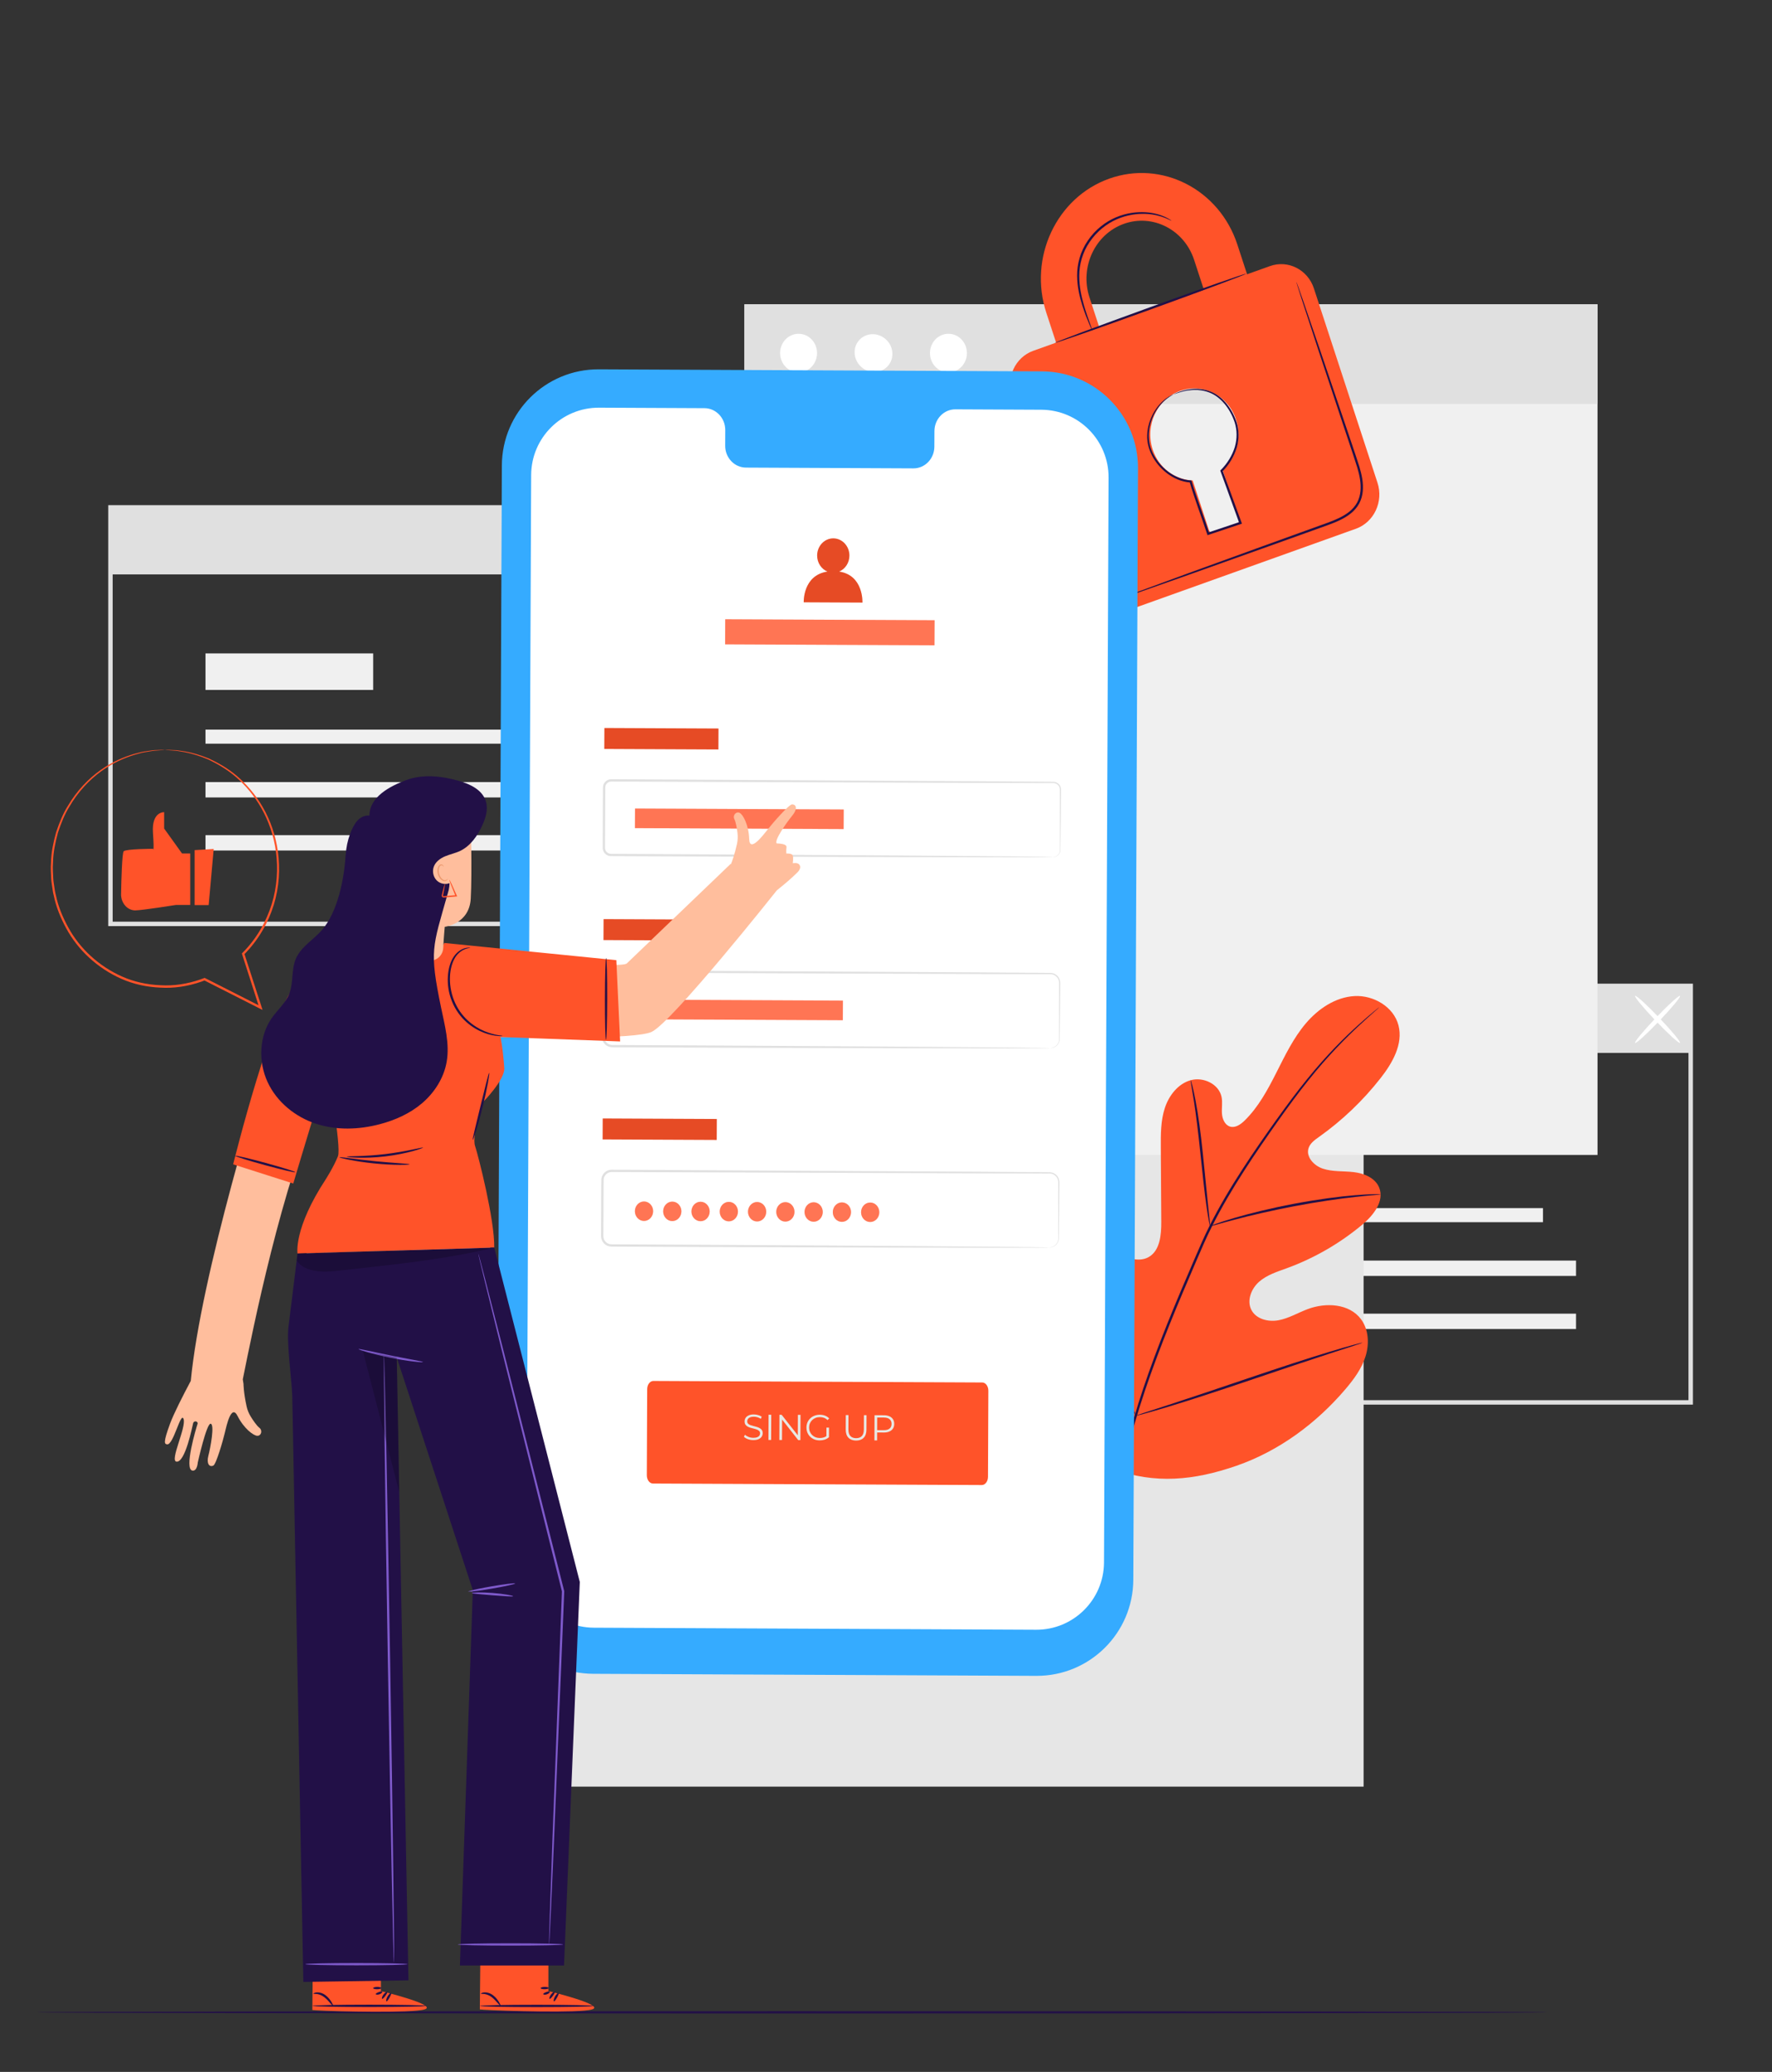
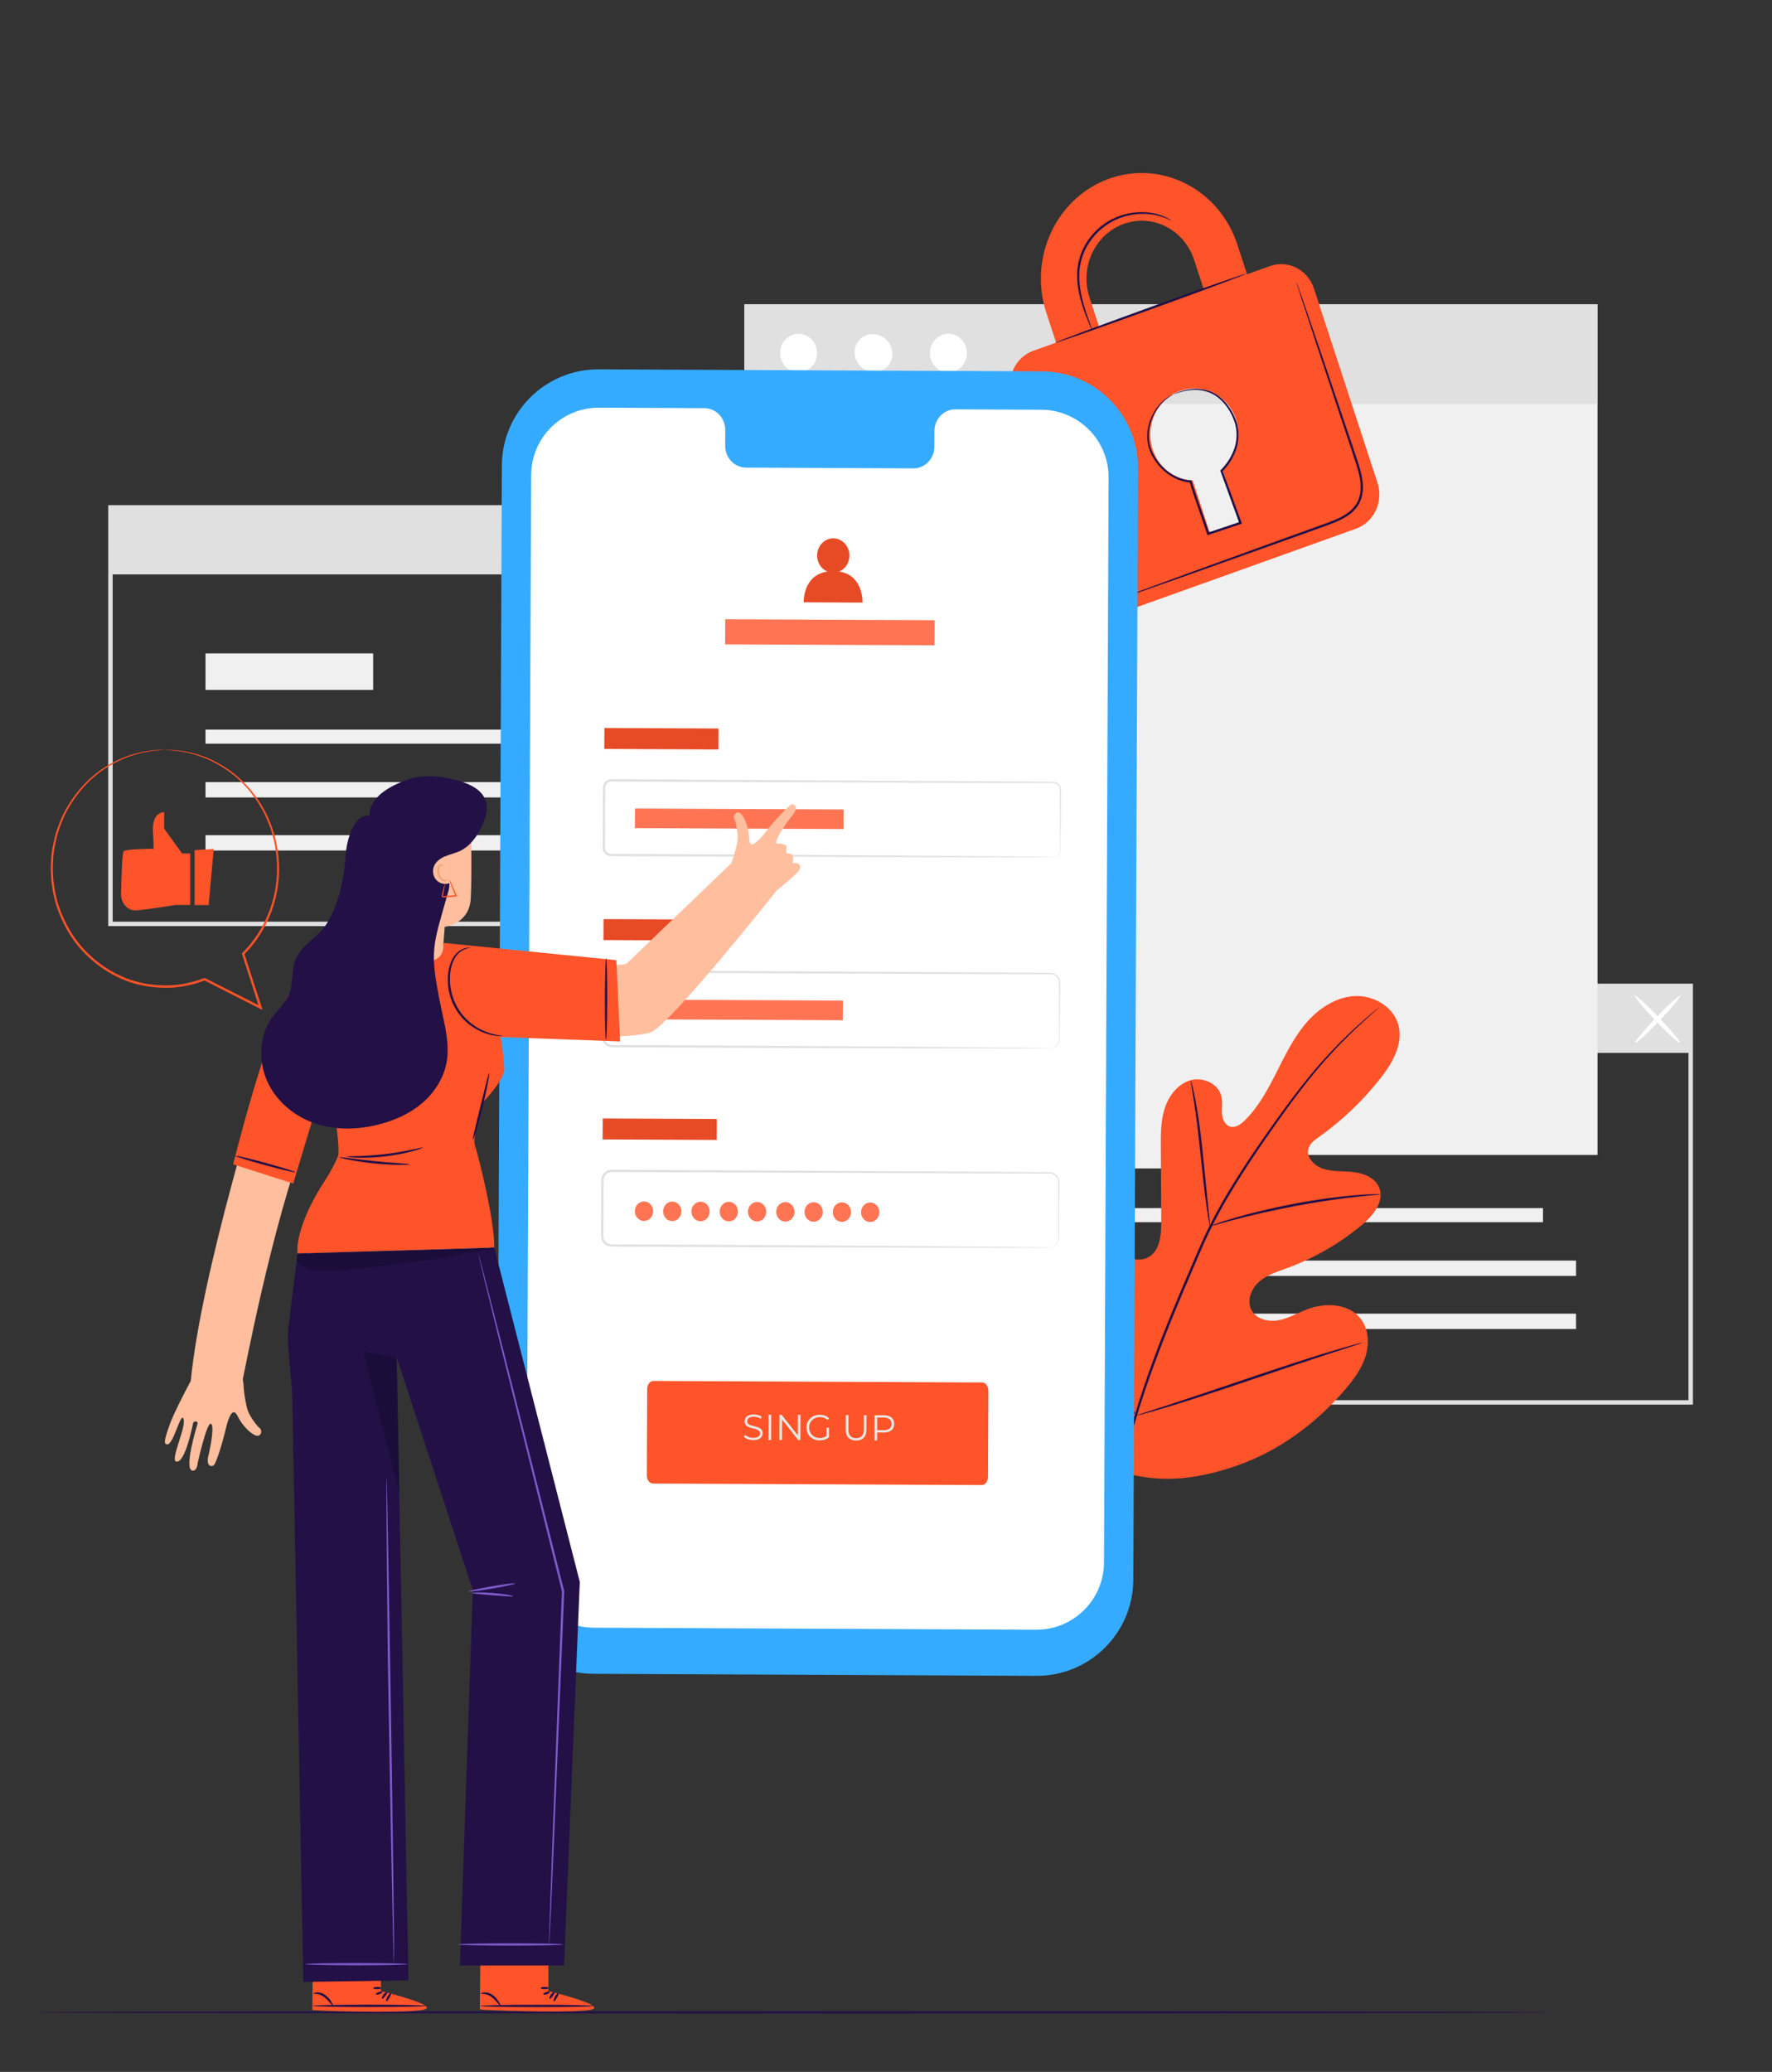
<svg xmlns="http://www.w3.org/2000/svg" width="480" height="561" viewBox="0 0 480 561" fill="none">
  <rect x="0" y="0" width="480" height="561" fill="#333333" stroke="none" />
  <path d="M458.581 380.319H261.664V266.343H458.581V380.319ZM262.866 379.118H457.379V267.544H262.866V379.118Z" fill="#E0E0E0" />
  <path d="M417.962 327.114H288.015V330.925H417.962V327.114Z" fill="#F0F0F0" />
  <path d="M426.911 341.32H288.015V345.479H426.911V341.32Z" fill="#F0F0F0" />
  <path d="M426.911 355.693H288.015V359.852H426.911V355.693Z" fill="#F0F0F0" />
  <path d="M333.43 306.481H288.015V316.37H333.43V306.481Z" fill="#F0F0F0" />
  <path d="M457.98 266.942H262.265V285.087H457.98V266.942Z" fill="#E0E0E0" />
  <path d="M442.918 282.376C442.668 282.137 445.191 279.095 448.55 275.583C451.911 272.069 454.837 269.415 455.087 269.655C455.337 269.894 452.815 272.935 449.453 276.448C446.095 279.961 443.168 282.615 442.918 282.376Z" fill="white" />
  <path d="M455.088 282.376C454.838 282.615 451.912 279.96 448.552 276.448C445.19 272.934 442.669 269.892 442.918 269.654C443.168 269.417 446.093 272.069 449.455 275.583C452.816 279.095 455.338 282.137 455.088 282.376Z" fill="white" />
  <path d="M226.234 250.759H29.317V136.782H226.234V250.759ZM30.519 249.557H225.033V137.984H30.519V249.557Z" fill="#E0E0E0" />
  <path d="M185.614 197.553H55.666V201.365H185.614V197.553Z" fill="#F0F0F0" />
  <path d="M194.564 211.761H55.666V215.919H194.564V211.761Z" fill="#F0F0F0" />
  <path d="M194.564 226.132H55.666V230.29H194.564V226.132Z" fill="#F0F0F0" />
  <path d="M101.081 176.92H55.666V186.81H101.081V176.92Z" fill="#F0F0F0" />
  <path d="M225.633 137.383H29.918V155.528H225.633V137.383Z" fill="#E0E0E0" />
-   <path d="M369.373 276.877H138.278V483.76H369.373V276.877Z" fill="#E6E6E6" />
  <path d="M432.739 82.392H201.644V312.715H432.739V82.392Z" fill="#F0F0F0" />
  <path d="M432.739 82.392H201.644V109.371H432.739V82.392Z" fill="#E0E0E0" />
  <path d="M221.323 95.604C221.323 98.493 219.083 100.835 216.319 100.835C213.556 100.835 211.316 98.493 211.316 95.604C211.316 92.715 213.556 90.374 216.319 90.374C219.082 90.374 221.323 92.716 221.323 95.604Z" fill="white" />
  <path d="M240.155 92.067C242.197 94.11 242.269 97.35 240.315 99.303C238.361 101.257 235.121 101.185 233.079 99.143C231.038 97.1 230.964 93.86 232.918 91.906C234.871 89.952 238.111 90.024 240.155 92.067Z" fill="white" />
  <path d="M261.916 95.604C261.916 98.493 259.676 100.835 256.912 100.835C254.148 100.835 251.909 98.493 251.909 95.604C251.909 92.715 254.148 90.374 256.912 90.374C259.676 90.374 261.916 92.716 261.916 95.604Z" fill="white" />
  <path d="M419.056 544.868C419.056 545.04 327.496 545.182 214.577 545.182C101.62 545.182 10.079 545.041 10.079 544.868C10.079 544.695 101.619 544.555 214.577 544.555C327.496 544.556 419.056 544.697 419.056 544.868Z" fill="#221047" />
  <path d="M301.502 397.755C282.938 384.785 278.726 360.711 279.46 339.071C279.583 335.458 279.185 331.65 280.903 328.48C282.623 325.311 286.632 323.146 289.866 324.667C292.548 325.93 293.717 329.05 295.218 331.631C297.214 335.064 300.19 337.906 303.69 339.722C305.99 340.915 308.836 341.646 311.107 340.394C314.223 338.674 314.59 334.37 314.568 330.776C314.526 324.08 314.485 317.383 314.443 310.689C314.42 307.097 314.411 303.428 315.527 300.018C316.645 296.609 319.113 293.441 322.531 292.484C325.95 291.527 330.175 293.497 330.897 297.014C331.198 298.478 330.9 299.997 330.999 301.488C331.099 302.98 331.794 304.629 333.21 305.045C334.644 305.467 336.083 304.448 337.156 303.397C340.864 299.77 343.381 295.096 345.732 290.449C348.084 285.802 350.366 281.045 353.731 277.087C357.096 273.13 361.75 269.996 366.895 269.704C372.04 269.413 377.523 272.588 378.823 277.64C380.127 282.705 377.172 287.844 373.956 291.944C369.185 298.027 363.542 303.407 357.258 307.861C356.126 308.665 354.898 309.534 354.465 310.864C353.685 313.259 355.954 315.638 358.319 316.426C360.997 317.317 363.902 317.04 366.704 317.369C369.505 317.698 372.54 318.935 373.599 321.582C375.071 325.255 371.999 329.104 368.977 331.624C362.927 336.672 356.017 340.661 348.645 343.361C346.003 344.328 343.221 345.177 341.09 347.033C338.959 348.891 337.672 352.119 338.961 354.65C340.249 357.183 343.554 357.993 346.322 357.479C349.09 356.965 351.568 355.462 354.207 354.467C359.144 352.603 365.52 352.943 368.683 357.211C370.761 360.015 370.944 363.921 369.893 367.264C368.843 370.607 366.711 373.488 364.447 376.144C356.533 385.428 346.403 392.902 334.949 396.873C323.497 400.844 312.885 401.918 301.502 397.755Z" fill="#FF5329" />
  <path d="M373.632 272.712C373.641 272.72 373.522 272.837 373.284 273.053C373.018 273.29 372.665 273.605 372.217 274.005C371.276 274.837 369.888 276.064 368.144 277.692C364.653 280.938 359.749 285.822 354.422 292.503C351.748 295.833 348.971 299.603 346.061 303.704C343.159 307.813 340.085 312.222 337.028 316.978C333.971 321.732 330.91 326.828 328.164 332.333C326.78 335.079 325.544 337.953 324.284 340.883C323.03 343.813 321.759 346.785 320.472 349.793C315.367 361.84 310.877 373.487 307.669 384.366C304.442 395.235 302.522 405.309 301.682 413.845C300.82 422.385 300.997 429.355 301.345 434.137C301.533 436.529 301.717 438.386 301.885 439.638C301.955 440.239 302.009 440.711 302.051 441.067C302.084 441.389 302.096 441.556 302.086 441.558C302.074 441.559 302.04 441.397 301.983 441.077C301.927 440.725 301.85 440.254 301.753 439.657C301.541 438.408 301.317 436.554 301.088 434.159C300.662 429.373 300.412 422.377 301.217 413.801C302 405.228 303.881 395.103 307.087 384.191C310.272 373.269 314.757 361.587 319.866 349.531C321.154 346.521 322.428 343.547 323.683 340.617C324.942 337.695 326.191 334.796 327.587 332.037C330.357 326.504 333.441 321.397 336.521 316.642C339.598 311.882 342.694 307.478 345.617 303.381C348.55 299.288 351.356 295.525 354.06 292.205C359.448 285.54 364.422 280.69 367.972 277.501C369.745 275.899 371.159 274.702 372.13 273.903C372.598 273.524 372.963 273.226 373.239 273.002C373.492 272.801 373.625 272.702 373.632 272.712Z" fill="#221047" />
  <path d="M327.78 332.01C327.735 332.018 327.613 331.472 327.429 330.478C327.24 329.486 327.014 328.041 326.762 326.251C326.254 322.673 325.721 317.71 325.154 312.235C324.587 306.756 323.985 301.815 323.425 298.255C323.149 296.476 322.912 295.036 322.735 294.043C322.563 293.05 322.49 292.494 322.534 292.484C322.579 292.474 322.737 293.01 322.986 293.989C323.241 294.967 323.55 296.398 323.884 298.174C324.565 301.726 325.244 306.679 325.81 312.163C326.356 317.567 326.848 322.456 327.226 326.192C327.406 327.878 327.56 329.299 327.684 330.44C327.788 331.444 327.827 332.004 327.78 332.01Z" fill="#221047" />
  <path d="M373.968 323.379C373.969 323.424 373.312 323.501 372.126 323.6C370.941 323.706 369.225 323.849 367.111 324.094C362.88 324.55 357.059 325.386 350.675 326.588C344.293 327.803 338.563 329.148 334.447 330.24C332.384 330.772 330.727 331.247 329.579 331.57C328.433 331.895 327.792 332.055 327.777 332.012C327.762 331.967 328.377 331.725 329.502 331.321C330.629 330.923 332.271 330.377 334.324 329.785C338.419 328.572 344.152 327.151 350.554 325.931C356.956 324.726 362.81 323.96 367.066 323.624C369.193 323.439 370.918 323.365 372.112 323.341C373.306 323.321 373.966 323.332 373.968 323.379Z" fill="#221047" />
  <path d="M307.656 383.339C307.635 383.349 307.528 383.156 307.339 382.776C307.125 382.324 306.865 381.772 306.55 381.104C305.871 379.65 304.942 377.521 303.829 374.873C301.601 369.582 298.752 362.176 295.72 353.961C292.685 345.743 289.91 338.319 287.794 332.99C286.759 330.399 285.905 328.267 285.271 326.683C284.999 325.996 284.777 325.429 284.593 324.962C284.445 324.567 284.377 324.354 284.398 324.344C284.42 324.335 284.527 324.529 284.716 324.908C284.93 325.36 285.19 325.911 285.505 326.579C286.184 328.033 287.113 330.162 288.226 332.81C290.455 338.101 293.303 345.507 296.336 353.726C299.369 361.942 302.145 369.363 304.26 374.694C305.297 377.284 306.15 379.417 306.784 381C307.056 381.687 307.278 382.255 307.462 382.721C307.61 383.118 307.678 383.33 307.656 383.339Z" fill="#221047" />
  <path d="M369.038 363.557C369.044 363.58 368.834 363.665 368.429 363.808C367.95 363.969 367.36 364.166 366.647 364.405C365.001 364.939 362.777 365.66 360.074 366.535C354.524 368.335 346.887 370.909 338.454 373.764C330.016 376.622 322.349 379.127 316.76 380.812C313.966 381.656 311.698 382.316 310.123 382.739C309.395 382.93 308.794 383.087 308.305 383.217C307.887 383.319 307.664 383.361 307.658 383.339C307.652 383.318 307.863 383.231 308.268 383.087C308.746 382.927 309.336 382.73 310.05 382.491C311.696 381.958 313.918 381.238 316.622 380.36C322.171 378.561 329.81 375.986 338.246 373.13C346.68 370.273 354.346 367.768 359.935 366.083C362.729 365.239 364.997 364.579 366.574 364.155C367.302 363.964 367.902 363.806 368.392 363.678C368.809 363.577 369.031 363.535 369.038 363.557Z" fill="#221047" />
  <path d="M344.001 72.051L337.809 74.266L335.162 66.179C330.278 51.264 314.691 43.283 300.436 48.383C286.171 53.486 278.545 69.77 283.429 84.686L286.076 92.772L279.863 94.994C275.032 96.722 272.418 102.291 274.072 107.347L291.3 159.971C292.98 165.103 298.315 167.84 303.145 166.112L367.286 143.167C372.195 141.412 374.812 135.83 373.131 130.698L355.903 78.074C354.246 73.018 348.909 70.294 344.001 72.051ZM295.114 80.504C292.438 72.33 296.615 63.403 304.436 60.606C312.25 57.811 320.787 62.188 323.463 70.362L326.11 78.45L297.762 88.59L295.114 80.504ZM331.177 127.194L335.576 140.633C335.761 141.201 335.437 141.782 334.888 141.979L328.732 144.18C328.261 144.349 327.658 144.1 327.473 143.531L323.073 130.093C318.306 129.891 313.882 126.731 312.226 121.676C310.099 115.176 313.426 108.069 319.664 105.837C325.899 103.607 332.693 107.092 334.821 113.593C336.476 118.649 334.831 123.981 331.177 127.194Z" fill="#FF5329" />
  <path d="M337.538 74.12C337.597 74.282 326.061 78.601 311.775 83.764C297.486 88.929 285.858 92.983 285.799 92.821C285.74 92.659 297.273 88.341 311.564 83.176C325.847 78.013 337.479 73.958 337.538 74.12Z" fill="#221047" />
  <path d="M351.159 76.335C351.17 76.331 351.216 76.438 351.297 76.65C351.388 76.895 351.504 77.205 351.647 77.592C351.955 78.468 352.384 79.686 352.93 81.234C354.034 84.451 355.606 89.028 357.541 94.667C359.47 100.36 361.761 107.116 364.303 114.615C365.559 118.38 366.93 122.292 368.246 126.424C368.854 128.5 369.359 130.72 369.147 133.019C369.04 134.159 368.73 135.307 368.175 136.345C367.609 137.376 366.819 138.283 365.904 139.022C364.057 140.499 361.894 141.362 359.805 142.136C357.708 142.889 355.64 143.632 353.61 144.362C349.548 145.814 345.631 147.217 341.897 148.554C334.437 151.21 327.714 153.604 322.052 155.62C316.428 157.598 311.863 159.204 308.655 160.332C307.104 160.864 305.88 161.283 305.003 161.583C304.611 161.711 304.297 161.813 304.048 161.893C303.83 161.961 303.719 161.99 303.715 161.979C303.711 161.969 303.817 161.92 304.026 161.833C304.27 161.737 304.578 161.616 304.96 161.464C305.83 161.138 307.039 160.681 308.573 160.103C311.765 158.929 316.308 157.26 321.904 155.203C327.552 153.151 334.259 150.715 341.704 148.012C345.433 146.664 349.347 145.251 353.404 143.785C355.432 143.053 357.497 142.308 359.591 141.552C361.664 140.784 363.768 139.932 365.511 138.536C366.375 137.839 367.103 136.997 367.627 136.048C368.139 135.092 368.427 134.033 368.53 132.96C368.733 130.8 368.256 128.643 367.659 126.598C366.365 122.507 364.994 118.561 363.757 114.801C361.264 107.286 359.017 100.513 357.123 94.809C355.267 89.144 353.759 84.545 352.701 81.314C352.202 79.75 351.81 78.518 351.529 77.634C351.409 77.239 351.314 76.922 351.239 76.671C351.174 76.451 351.148 76.338 351.159 76.335Z" fill="#221047" />
  <path d="M317.322 59.763C317.291 59.816 316.684 59.44 315.503 58.964C314.319 58.512 312.527 57.985 310.257 57.913C308.002 57.83 305.257 58.178 302.517 59.375C299.787 60.557 297.097 62.657 295.172 65.513C293.209 68.359 292.349 71.652 292.348 74.638C292.323 77.638 292.96 80.309 293.572 82.501C294.205 84.695 294.853 86.436 295.279 87.645C295.711 88.854 295.944 89.526 295.902 89.543C295.863 89.557 295.554 88.917 295.052 87.734C294.556 86.549 293.843 84.829 293.149 82.628C292.476 80.43 291.779 77.725 291.771 74.634C291.739 71.56 292.619 68.107 294.653 65.161C296.65 62.2 299.449 60.041 302.289 58.845C305.138 57.637 307.968 57.327 310.279 57.469C312.606 57.6 314.424 58.209 315.599 58.739C316.181 59.024 316.625 59.257 316.905 59.453C317.191 59.639 317.334 59.744 317.322 59.763Z" fill="#221047" />
  <path d="M317.869 106.786C317.861 106.771 318.069 106.667 318.478 106.483C318.883 106.295 319.503 106.053 320.332 105.817C321.155 105.558 322.21 105.371 323.455 105.297C324.697 105.236 326.159 105.365 327.671 105.926C330.741 107.005 333.572 110.144 334.961 114.303C335.629 116.404 335.688 118.843 335.016 121.202C334.3 123.551 332.985 125.805 331.086 127.699L331.166 127.38C332.762 131.76 334.499 136.528 336.309 141.487L336.418 141.789L336.114 141.891C335.243 142.183 334.308 142.497 333.367 142.811C331.342 143.489 329.346 144.157 327.387 144.813L327.092 144.912L326.995 144.615C325.348 139.633 323.544 134.935 322.234 130.446L322.494 130.65C320.034 130.485 317.823 129.453 316.062 128.107C314.295 126.748 312.94 125.061 312.027 123.286C311.129 121.505 310.678 119.615 310.753 117.873C310.798 116.133 311.199 114.558 311.762 113.23C312.883 110.551 314.553 108.866 315.791 107.947C317.051 107.025 317.869 106.786 317.869 106.786C317.897 106.84 317.106 107.142 315.903 108.093C314.724 109.042 313.13 110.729 312.082 113.361C311.036 115.929 310.581 119.621 312.454 123.066C313.351 124.769 314.675 126.388 316.385 127.684C318.087 128.968 320.212 129.935 322.524 130.077L322.727 130.089L322.784 130.281C324.109 134.739 325.923 139.418 327.583 144.42L327.189 144.223C329.147 143.567 331.143 142.897 333.168 142.218C334.109 141.903 335.042 141.589 335.915 141.297L335.72 141.7C333.924 136.736 332.196 131.963 330.61 127.581L330.546 127.404L330.689 127.262C332.486 125.485 333.796 123.281 334.486 121.046C335.142 118.79 335.104 116.472 334.481 114.448C333.168 110.412 330.467 107.343 327.539 106.265C326.093 105.7 324.678 105.546 323.461 105.579C322.243 105.622 321.201 105.777 320.379 106.003C318.73 106.428 317.89 106.839 317.869 106.786Z" fill="#221047" />
  <path d="M280.725 453.763L160.697 453.207C146.26 453.141 134.61 441.387 134.671 426.951L135.944 126.036C136.005 111.592 147.766 99.934 162.21 100.001L282.238 100.555C296.675 100.623 308.324 112.377 308.263 126.812L306.99 427.726C306.931 442.171 295.17 453.83 280.725 453.763Z" fill="#35ABFF" />
  <path d="M282.068 110.94L258.797 110.833C255.676 110.819 253.134 113.453 253.121 116.715L253.102 120.936C253.088 124.199 250.547 126.832 247.426 126.818L202.065 126.608C198.944 126.594 196.425 123.937 196.438 120.674L196.456 116.453C196.47 113.19 193.951 110.533 190.83 110.519L182.645 110.48L162.277 110.386C152.162 110.34 143.924 118.504 143.881 128.62L142.64 422.334C142.597 432.445 150.756 440.677 160.866 440.724L280.656 441.277C290.771 441.324 299.007 433.159 299.052 423.043L300.293 129.328C300.336 119.219 292.178 110.988 282.068 110.94Z" fill="white" />
  <path d="M265.948 402.097L176.872 401.686C175.95 401.681 175.206 400.678 175.212 399.444L175.31 376.14C175.315 374.906 176.068 373.91 176.989 373.913L266.065 374.326C266.988 374.33 267.732 375.334 267.726 376.568L267.628 399.87C267.623 401.105 266.87 402.102 265.948 402.097Z" fill="#FF5329" />
  <path d="M204.046 389.925C203.539 389.923 203.052 389.84 202.584 389.675C202.123 389.504 201.766 389.287 201.514 389.026L201.799 388.471C202.039 388.707 202.36 388.907 202.762 389.071C203.171 389.229 203.6 389.309 204.049 389.311C204.478 389.313 204.826 389.263 205.093 389.16C205.367 389.05 205.566 388.905 205.69 388.724C205.821 388.542 205.887 388.341 205.888 388.12C205.889 387.853 205.812 387.638 205.656 387.475C205.507 387.312 205.31 387.184 205.063 387.092C204.816 386.993 204.543 386.907 204.245 386.834C203.946 386.761 203.647 386.685 203.348 386.606C203.049 386.52 202.774 386.408 202.52 386.27C202.274 386.133 202.073 385.953 201.918 385.731C201.769 385.503 201.696 385.207 201.697 384.842C201.699 384.504 201.788 384.196 201.965 383.917C202.148 383.632 202.425 383.405 202.797 383.238C203.168 383.064 203.643 382.978 204.222 382.981C204.605 382.983 204.986 383.04 205.362 383.152C205.739 383.258 206.064 383.406 206.336 383.596L206.09 384.17C205.798 383.974 205.486 383.829 205.155 383.737C204.83 383.644 204.515 383.597 204.209 383.596C203.8 383.594 203.461 383.647 203.194 383.757C202.927 383.866 202.728 384.015 202.597 384.203C202.473 384.384 202.41 384.592 202.41 384.826C202.408 385.093 202.482 385.308 202.631 385.471C202.787 385.634 202.988 385.762 203.234 385.854C203.488 385.946 203.764 386.029 204.062 386.102C204.361 386.175 204.657 386.254 204.949 386.34C205.248 386.426 205.52 386.538 205.767 386.675C206.02 386.807 206.221 386.983 206.37 387.205C206.525 387.427 206.602 387.716 206.6 388.074C206.599 388.406 206.506 388.714 206.323 389C206.14 389.278 205.859 389.505 205.481 389.678C205.11 389.846 204.632 389.928 204.046 389.925ZM208.165 389.886L208.194 383.058L208.916 383.061L208.887 389.889L208.165 389.886ZM211.109 389.899L211.137 383.071L211.732 383.074L216.419 389.026L216.107 389.025L216.131 383.094L216.843 383.098L216.815 389.926L216.22 389.923L211.543 383.971L211.855 383.972L211.83 389.903L211.109 389.899ZM222.038 390.008C221.517 390.006 221.037 389.919 220.595 389.748C220.16 389.57 219.781 389.325 219.457 389.011C219.14 388.698 218.891 388.329 218.711 387.905C218.537 387.482 218.451 387.02 218.453 386.519C218.455 386.018 218.545 385.557 218.722 385.135C218.906 384.713 219.161 384.347 219.488 384.037C219.814 383.726 220.196 383.487 220.632 383.32C221.075 383.146 221.556 383.061 222.077 383.063C222.597 383.066 223.071 383.149 223.5 383.314C223.935 383.478 224.304 383.727 224.609 384.06L224.158 384.516C223.873 384.229 223.559 384.023 223.214 383.898C222.87 383.772 222.5 383.709 222.103 383.707C221.681 383.705 221.29 383.775 220.932 383.916C220.58 384.051 220.27 384.248 220.003 384.507C219.741 384.76 219.535 385.058 219.384 385.402C219.24 385.739 219.167 386.113 219.165 386.522C219.163 386.926 219.233 387.3 219.375 387.645C219.523 387.991 219.727 388.294 219.986 388.555C220.251 388.81 220.559 389.01 220.91 389.154C221.267 389.293 221.653 389.363 222.07 389.365C222.46 389.366 222.827 389.31 223.173 389.194C223.524 389.079 223.847 388.882 224.141 388.604L224.548 389.152C224.222 389.436 223.841 389.652 223.404 389.8C222.968 389.941 222.512 390.01 222.038 390.008ZM223.856 389.061L223.867 386.544L224.559 386.547L224.548 389.152L223.856 389.061ZM231.891 390.054C231.02 390.05 230.335 389.796 229.836 389.293C229.337 388.79 229.09 388.048 229.094 387.066L229.111 383.154L229.833 383.157L229.816 387.04C229.813 387.846 229.992 388.442 230.355 388.827C230.717 389.213 231.23 389.407 231.894 389.41C232.563 389.413 233.081 389.223 233.447 388.841C233.813 388.459 233.997 387.865 234.001 387.059L234.017 383.177L234.719 383.18L234.703 387.091C234.699 388.073 234.445 388.813 233.943 389.312C233.446 389.81 232.762 390.058 231.891 390.054ZM236.866 390.018L236.894 383.19L239.45 383.202C240.029 383.204 240.526 383.301 240.941 383.491C241.357 383.675 241.674 383.944 241.894 384.296C242.12 384.641 242.232 385.061 242.23 385.556C242.228 386.037 242.112 386.452 241.883 386.803C241.661 387.146 241.341 387.411 240.924 387.598C240.507 387.785 240.009 387.877 239.43 387.874L237.275 387.864L237.598 387.524L237.588 390.021L236.866 390.018ZM237.598 387.583L237.277 387.23L239.414 387.24C240.096 387.243 240.614 387.099 240.966 386.808C241.325 386.511 241.506 386.092 241.508 385.552C241.51 385.006 241.333 384.582 240.977 384.282C240.627 383.981 240.111 383.829 239.428 383.826L237.292 383.816L237.615 383.476L237.598 387.583Z" fill="#E8E8E3" />
  <path d="M194.622 197.256L163.718 197.114L163.692 202.785L194.596 202.927L194.622 197.256Z" fill="#FF5329" />
  <path opacity="0.1" d="M194.622 197.256L163.718 197.114L163.692 202.785L194.596 202.927L194.622 197.256Z" fill="black" />
  <path d="M285.247 232.055C285.242 232.031 285.505 232.07 285.952 231.889C286.374 231.726 287.04 231.213 287.117 230.272C287.113 228.355 287.107 225.57 287.1 221.993C287.1 220.192 287.099 218.193 287.098 216.006C287.099 215.458 287.099 214.901 287.099 214.33C287.114 213.746 287.113 213.204 286.762 212.756C286.446 212.31 285.905 212.025 285.341 212.023C284.724 212.021 284.097 212.02 283.459 212.019C278.345 212.009 272.528 211.997 266.101 211.985C240.357 211.889 204.829 211.758 165.588 211.613C165.07 211.609 164.564 211.863 164.264 212.282C163.93 212.708 163.944 213.209 163.952 213.853C163.947 215.073 163.941 216.288 163.936 217.5C163.925 219.924 163.914 222.331 163.905 224.72C163.9 225.916 163.894 227.105 163.888 228.291C163.907 228.86 163.833 229.54 163.938 229.981C164.057 230.463 164.423 230.872 164.877 231.064C165.114 231.16 165.335 231.194 165.621 231.191L166.5 231.196L168.254 231.204C169.421 231.21 170.583 231.216 171.74 231.222C180.994 231.272 189.922 231.32 198.428 231.364C215.431 231.468 230.745 231.561 243.615 231.639C256.46 231.74 266.863 231.823 274.078 231.88C277.657 231.922 280.444 231.954 282.36 231.977C283.29 231.995 284.006 232.008 284.514 232.018C284.998 232.032 285.247 232.055 285.247 232.055C285.247 232.055 284.998 232.076 284.513 232.083C284.004 232.088 283.289 232.095 282.359 232.105C280.441 232.109 277.654 232.117 274.076 232.125C266.859 232.115 256.457 232.101 243.611 232.084C230.742 232.043 215.427 231.995 198.423 231.942C189.918 231.909 180.991 231.874 171.736 231.838C170.579 231.833 169.417 231.828 168.25 231.823L166.496 231.816L165.616 231.812C165.316 231.819 164.943 231.772 164.635 231.637C164.007 231.373 163.506 230.81 163.338 230.141C163.243 229.801 163.264 229.457 163.263 229.18L163.267 228.291C163.271 227.105 163.276 225.914 163.281 224.72C163.291 222.33 163.3 219.923 163.31 217.5C163.315 216.289 163.32 215.073 163.324 213.853C163.334 213.54 163.306 213.266 163.356 212.893C163.408 212.542 163.544 212.202 163.757 211.916C164.169 211.335 164.878 210.981 165.59 210.989C204.829 211.205 240.357 211.403 266.1 211.544C272.529 211.591 278.345 211.633 283.459 211.671C284.097 211.675 284.725 211.68 285.341 211.686C286.014 211.692 286.654 212.038 287.022 212.567C287.434 213.085 287.43 213.794 287.406 214.332C287.402 214.903 287.398 215.462 287.393 216.009C287.373 218.196 287.356 220.194 287.34 221.994C287.296 225.576 287.262 228.365 287.238 230.283C287.134 231.285 286.414 231.799 285.97 231.95C285.505 232.115 285.247 232.055 285.247 232.055Z" fill="#E0E0E0" />
  <path d="M228.546 219.185L172.014 218.925L171.989 224.226L228.522 224.486L228.546 219.185Z" fill="#FF5329" />
  <path opacity="0.2" d="M228.546 219.185L172.014 218.925L171.989 224.226L228.522 224.486L228.546 219.185Z" fill="white" />
  <path d="M194.405 249.006L163.5 248.864L163.474 254.535L194.379 254.677L194.405 249.006Z" fill="#FF5329" />
  <path opacity="0.1" d="M194.405 249.006L163.5 248.864L163.474 254.535L194.379 254.677L194.405 249.006Z" fill="black" />
  <path d="M284.454 283.802C284.452 283.781 284.707 283.803 285.167 283.668C285.603 283.525 286.306 283.164 286.69 282.306C286.895 281.883 286.916 281.37 286.898 280.782C286.895 280.198 286.893 279.561 286.89 278.873C286.888 277.49 286.884 275.897 286.881 274.109C286.881 272.315 286.879 270.323 286.879 268.144C286.879 267.598 286.879 267.042 286.879 266.474C286.906 265.899 286.836 265.367 286.529 264.887C286.24 264.416 285.77 264.042 285.222 263.875C284.685 263.705 284.042 263.797 283.406 263.772C278.311 263.762 272.514 263.75 266.107 263.738C240.452 263.643 205.047 263.511 165.944 263.367C164.857 263.341 163.854 264.226 163.749 265.301C163.713 266.443 163.73 267.706 163.718 268.899C163.707 271.313 163.696 273.713 163.687 276.093C163.682 277.284 163.676 278.471 163.671 279.653C163.691 280.243 163.607 280.859 163.747 281.33C163.883 281.828 164.2 282.271 164.624 282.562C165.065 282.859 165.542 282.968 166.119 282.947L167.867 282.955C169.031 282.961 170.188 282.967 171.342 282.973C180.565 283.021 189.461 283.069 197.936 283.114C214.881 283.217 230.142 283.311 242.966 283.389C255.767 283.49 266.133 283.572 273.324 283.628C276.891 283.67 279.667 283.703 281.578 283.725C282.504 283.743 283.217 283.757 283.724 283.766C284.207 283.779 284.454 283.802 284.454 283.802C284.454 283.802 284.207 283.823 283.723 283.83C283.217 283.835 282.503 283.842 281.576 283.852C279.667 283.856 276.89 283.864 273.323 283.873C266.133 283.864 255.766 283.849 242.964 283.832C230.139 283.793 214.879 283.745 197.933 283.692C189.457 283.658 180.561 283.623 171.339 283.587C170.186 283.582 169.028 283.578 167.865 283.573L166.117 283.566C165.529 283.597 164.807 283.455 164.276 283.075C163.731 282.703 163.325 282.134 163.15 281.495C162.97 280.822 163.077 280.237 163.051 279.65C163.056 278.469 163.059 277.282 163.064 276.091C163.074 273.709 163.085 271.31 163.093 268.895C163.107 267.672 163.083 266.511 163.128 265.226C163.261 263.843 164.552 262.705 165.946 262.74C205.05 262.956 240.454 263.152 266.108 263.294C272.514 263.341 278.31 263.383 283.406 263.421C284.035 263.455 284.671 263.353 285.321 263.552C285.949 263.748 286.479 264.178 286.804 264.717C287.149 265.244 287.223 265.918 287.188 266.474C287.183 267.042 287.18 267.598 287.175 268.145C287.156 270.324 287.138 272.316 287.122 274.11C287.103 275.9 287.087 277.491 287.073 278.874C287.065 279.563 287.057 280.2 287.051 280.782C287.062 281.356 287.027 281.924 286.803 282.358C286.38 283.251 285.637 283.602 285.183 283.729C284.707 283.848 284.454 283.802 284.454 283.802Z" fill="#E0E0E0" />
  <path d="M194.173 302.985L163.268 302.843L163.242 308.514L194.147 308.656L194.173 302.985Z" fill="#FF5329" />
  <path opacity="0.1" d="M194.173 302.985L163.268 302.843L163.242 308.514L194.147 308.656L194.173 302.985Z" fill="black" />
  <path d="M284.226 337.775C284.225 337.754 284.48 337.776 284.939 337.642C285.376 337.499 286.078 337.137 286.462 336.279C286.667 335.856 286.688 335.343 286.67 334.755C286.667 334.171 286.665 333.534 286.662 332.846C286.66 331.463 286.657 329.87 286.654 328.082C286.653 326.288 286.653 324.296 286.651 322.116C286.651 321.571 286.653 321.014 286.653 320.444C286.678 319.87 286.609 319.339 286.302 318.859C286.012 318.388 285.543 318.014 284.995 317.846C284.458 317.677 283.815 317.769 283.179 317.743C278.084 317.732 272.286 317.721 265.88 317.709C240.224 317.614 204.821 317.483 165.717 317.338C164.629 317.311 163.627 318.197 163.522 319.271C163.486 320.414 163.503 321.677 163.492 322.869C163.482 325.283 163.471 327.683 163.461 330.064C163.456 331.255 163.45 332.44 163.445 333.623C163.466 334.212 163.381 334.829 163.52 335.301C163.656 335.798 163.973 336.242 164.397 336.533C164.838 336.83 165.315 336.94 165.892 336.917L167.641 336.926C168.804 336.932 169.961 336.938 171.115 336.944C180.337 336.993 189.233 337.04 197.709 337.084C214.654 337.189 229.915 337.281 242.74 337.359C255.54 337.46 265.906 337.542 273.097 337.599C276.664 337.641 279.441 337.674 281.351 337.696C282.277 337.714 282.991 337.726 283.497 337.737C283.979 337.754 284.226 337.775 284.226 337.775C284.226 337.775 283.979 337.796 283.496 337.803C282.989 337.808 282.276 337.815 281.349 337.825C279.439 337.829 276.662 337.837 273.095 337.846C265.905 337.835 255.539 337.822 242.736 337.805C229.911 337.766 214.651 337.718 197.705 337.665C189.229 337.631 180.333 337.596 171.111 337.56C169.958 337.555 168.8 337.549 167.637 337.545L165.889 337.537C165.301 337.569 164.579 337.426 164.048 337.047C163.503 336.673 163.097 336.106 162.922 335.467C162.744 334.794 162.849 334.207 162.823 333.622C162.828 332.441 162.833 331.254 162.837 330.064C162.847 327.682 162.857 325.282 162.866 322.868C162.881 321.646 162.857 320.485 162.901 319.199C163.034 317.816 164.325 316.678 165.719 316.714C204.823 316.93 240.226 317.126 265.881 317.268C272.286 317.315 278.083 317.357 283.18 317.394C283.808 317.427 284.444 317.326 285.094 317.525C285.721 317.721 286.251 318.151 286.577 318.691C286.922 319.218 286.996 319.893 286.961 320.448C286.957 321.016 286.952 321.573 286.947 322.118C286.928 324.298 286.911 326.29 286.895 328.083C286.876 329.873 286.861 331.465 286.846 332.848C286.838 333.536 286.829 334.174 286.822 334.757C286.833 335.331 286.798 335.898 286.573 336.332C286.15 337.224 285.408 337.576 284.955 337.703C284.48 337.82 284.226 337.775 284.226 337.775Z" fill="#E0E0E0" />
  <path d="M228.328 270.936L171.795 270.676L171.771 275.977L228.304 276.237L228.328 270.936Z" fill="#FF5329" />
  <path opacity="0.2" d="M228.328 270.936L171.795 270.676L171.771 275.977L228.304 276.237L228.328 270.936Z" fill="white" />
  <path d="M176.921 327.966C176.915 329.421 175.804 330.596 174.438 330.59C173.073 330.583 171.973 329.398 171.979 327.943C171.985 326.488 173.096 325.311 174.461 325.318C175.826 325.324 176.927 326.509 176.921 327.966Z" fill="#FF5329" />
  <path d="M184.579 328.002C184.573 329.457 183.462 330.632 182.097 330.626C180.732 330.62 179.631 329.436 179.637 327.979C179.643 326.524 180.754 325.349 182.12 325.355C183.485 325.359 184.585 326.545 184.579 328.002Z" fill="#FF5329" />
  <path d="M192.238 328.037C192.232 329.492 191.12 330.668 189.755 330.661C188.39 330.655 187.289 329.47 187.295 328.014C187.301 326.558 188.413 325.383 189.778 325.389C191.142 325.395 192.244 326.58 192.238 328.037Z" fill="#FF5329" />
  <path d="M199.896 328.071C199.89 329.527 198.778 330.703 197.414 330.696C196.049 330.69 194.947 329.505 194.954 328.048C194.96 326.593 196.072 325.418 197.437 325.424C198.801 325.431 199.903 326.616 199.896 328.071Z" fill="#FF5329" />
  <path d="M207.556 328.106C207.55 329.563 206.439 330.738 205.073 330.731C203.708 330.725 202.606 329.54 202.612 328.085C202.62 326.628 203.731 325.453 205.095 325.459C206.46 325.466 207.561 326.651 207.556 328.106Z" fill="#FF5329" />
  <path d="M215.213 328.143C215.207 329.599 214.096 330.774 212.73 330.767C211.365 330.761 210.265 329.576 210.271 328.121C210.277 326.664 211.388 325.49 212.752 325.495C214.118 325.501 215.219 326.687 215.213 328.143Z" fill="#FF5329" />
  <path d="M222.873 328.177C222.866 329.634 221.755 330.809 220.391 330.803C219.025 330.796 217.925 329.611 217.931 328.156C217.937 326.699 219.048 325.525 220.412 325.531C221.776 325.537 222.878 326.722 222.873 328.177Z" fill="#FF5329" />
  <path d="M230.53 328.212C230.524 329.669 229.413 330.844 228.049 330.838C226.684 330.831 225.582 329.647 225.589 328.19C225.595 326.735 226.707 325.56 228.07 325.566C229.436 325.572 230.536 326.757 230.53 328.212Z" fill="#FF5329" />
  <path d="M238.189 328.249C238.183 329.705 237.071 330.88 235.707 330.874C234.342 330.868 233.24 329.683 233.246 328.227C233.253 326.771 234.365 325.597 235.729 325.602C237.094 325.607 238.195 326.793 238.189 328.249Z" fill="#FF5329" />
  <g opacity="0.2">
    <path d="M176.921 327.966C176.915 329.421 175.804 330.596 174.438 330.59C173.073 330.583 171.973 329.398 171.979 327.943C171.985 326.488 173.096 325.311 174.461 325.318C175.826 325.324 176.927 326.509 176.921 327.966Z" fill="white" />
    <path d="M184.579 328.002C184.573 329.457 183.462 330.632 182.097 330.626C180.732 330.62 179.631 329.436 179.637 327.979C179.643 326.524 180.754 325.349 182.12 325.355C183.485 325.359 184.585 326.545 184.579 328.002Z" fill="white" />
    <path d="M192.238 328.037C192.232 329.492 191.12 330.668 189.755 330.661C188.39 330.655 187.289 329.47 187.295 328.014C187.301 326.558 188.413 325.383 189.778 325.389C191.142 325.395 192.244 326.58 192.238 328.037Z" fill="white" />
    <path d="M199.896 328.071C199.89 329.527 198.778 330.703 197.414 330.696C196.049 330.69 194.947 329.505 194.954 328.048C194.96 326.593 196.072 325.418 197.437 325.424C198.801 325.431 199.903 326.616 199.896 328.071Z" fill="white" />
    <path d="M207.556 328.106C207.55 329.563 206.439 330.738 205.073 330.731C203.708 330.725 202.606 329.54 202.612 328.085C202.62 326.628 203.731 325.453 205.095 325.459C206.46 325.466 207.561 326.651 207.556 328.106Z" fill="white" />
    <path d="M215.213 328.143C215.207 329.599 214.096 330.774 212.73 330.767C211.365 330.761 210.265 329.576 210.271 328.121C210.277 326.664 211.388 325.49 212.752 325.495C214.118 325.501 215.219 326.687 215.213 328.143Z" fill="white" />
    <path d="M222.873 328.177C222.866 329.634 221.755 330.809 220.391 330.803C219.025 330.796 217.925 329.611 217.931 328.156C217.937 326.699 219.048 325.525 220.412 325.531C221.776 325.537 222.878 326.722 222.873 328.177Z" fill="white" />
    <path d="M230.53 328.212C230.524 329.669 229.413 330.844 228.049 330.838C226.684 330.831 225.582 329.647 225.589 328.19C225.595 326.735 226.707 325.56 228.07 325.566C229.436 325.572 230.536 326.757 230.53 328.212Z" fill="white" />
    <path d="M238.189 328.249C238.183 329.705 237.071 330.88 235.707 330.874C234.342 330.868 233.24 329.683 233.246 328.227C233.253 326.771 234.365 325.597 235.729 325.602C237.094 325.607 238.195 326.793 238.189 328.249Z" fill="white" />
  </g>
  <path d="M227.311 154.761C228.929 154.082 230.079 152.416 230.089 150.451C230.099 147.877 228.151 145.781 225.737 145.769C223.324 145.758 221.358 147.836 221.348 150.41C221.34 152.393 222.499 154.081 224.133 154.761C217.407 155.774 217.712 163.084 217.712 163.084L233.616 163.158C233.616 163.158 233.979 155.768 227.311 154.761Z" fill="#FF5329" />
  <path opacity="0.1" d="M227.311 154.761C228.929 154.082 230.079 152.416 230.089 150.451C230.099 147.877 228.151 145.781 225.737 145.769C223.324 145.758 221.358 147.836 221.348 150.41C221.34 152.393 222.499 154.081 224.133 154.761C217.407 155.774 217.712 163.084 217.712 163.084L233.616 163.158C233.616 163.158 233.979 155.768 227.311 154.761Z" fill="black" />
  <path d="M253.163 167.939L196.45 167.678L196.419 174.459L253.132 174.72L253.163 167.939Z" fill="#FF5329" />
  <path opacity="0.2" d="M253.163 167.939L196.45 167.678L196.419 174.459L253.132 174.72L253.163 167.939Z" fill="white" />
  <path d="M44.679 203.035C44.679 203.047 44.489 203.068 44.121 203.098C43.724 203.127 43.181 203.166 42.486 203.217C41.764 203.229 40.885 203.386 39.849 203.569C39.334 203.673 38.764 203.715 38.182 203.887C37.598 204.049 36.977 204.221 36.32 204.404C33.726 205.222 30.603 206.523 27.458 208.8C24.322 211.059 21.184 214.29 18.739 218.506C17.453 220.578 16.52 222.97 15.683 225.486C15.001 228.045 14.398 230.765 14.352 233.631C14.225 235.06 14.369 236.511 14.429 237.987C14.468 238.725 14.626 239.456 14.721 240.2C14.822 240.943 14.932 241.691 15.143 242.425C15.751 245.413 16.968 248.341 18.508 251.147C21.585 256.781 26.758 261.635 33.145 264.448C36.34 265.857 39.873 266.618 43.466 266.766C47.063 266.994 50.748 266.416 54.24 265.216L55.296 264.827L55.435 264.777L55.562 264.841C60.733 267.466 65.804 270.041 70.718 272.535L70.267 272.92C68.648 267.897 67.08 263.027 65.574 258.354L65.517 258.174L65.65 258.04C69.47 254.215 72.132 249.568 73.608 244.811C75.087 240.038 75.34 235.179 74.763 230.725C74.186 226.262 72.727 222.204 70.781 218.789C68.837 215.364 66.419 212.582 63.938 210.409C61.427 208.252 58.824 206.791 56.492 205.672C54.103 204.672 51.973 204.031 50.203 203.69C49.319 203.539 48.532 203.405 47.845 203.289C47.165 203.241 46.586 203.201 46.106 203.167C45.66 203.133 45.307 203.106 45.041 203.086C44.801 203.06 44.679 203.045 44.679 203.035C44.679 203.027 44.801 203.024 45.042 203.028C45.309 203.035 45.662 203.046 46.111 203.058C46.593 203.077 47.177 203.101 47.862 203.129C48.554 203.232 49.349 203.35 50.242 203.483C52.03 203.796 54.187 204.41 56.613 205.393C58.98 206.495 61.629 207.949 64.189 210.112C66.719 212.29 69.189 215.093 71.183 218.555C73.176 222.008 74.681 226.121 75.287 230.653C75.892 235.174 75.654 240.115 74.164 244.976C72.678 249.823 69.979 254.566 66.09 258.474L66.166 258.16C67.677 262.83 69.254 267.698 70.88 272.719L71.118 273.453L70.429 273.105C65.513 270.613 60.442 268.042 55.268 265.419L55.534 265.432L54.455 265.829C50.885 267.057 47.116 267.644 43.44 267.411C39.769 267.259 36.156 266.476 32.894 265.032C26.369 262.151 21.107 257.186 17.986 251.439C16.424 248.577 15.197 245.59 14.585 242.549C14.374 241.801 14.266 241.041 14.165 240.284C14.071 239.528 13.914 238.783 13.877 238.033C13.82 236.533 13.679 235.056 13.815 233.606C13.874 230.694 14.498 227.932 15.204 225.338C16.067 222.788 17.029 220.366 18.344 218.272C20.85 214.012 24.054 210.761 27.249 208.503C30.452 206.227 33.623 204.948 36.25 204.16C36.915 203.987 37.544 203.822 38.136 203.669C38.723 203.505 39.299 203.471 39.819 203.378C40.866 203.213 41.75 203.076 42.477 203.086C43.177 203.062 43.722 203.045 44.123 203.03C44.49 203.023 44.679 203.024 44.679 203.035Z" fill="#FF5329" />
  <path d="M51.532 231.094H49.311L44.464 224.339V219.906C44.464 219.906 41.032 219.695 41.435 225.5C41.838 231.306 41.402 229.828 41.402 229.828C41.402 229.828 34.114 229.855 33.508 230.489C33.067 230.949 32.869 238.189 32.792 242.115C32.753 244.092 33.966 245.931 35.805 246.398C36.065 246.465 36.33 246.504 36.589 246.504C38.407 246.504 47.696 245.026 47.696 245.026H51.532V231.094Z" fill="#FF5329" />
  <path d="M57.887 229.877L56.522 245.067H52.719V230.183L57.887 229.877Z" fill="#FF5329" />
  <path d="M103.184 539.112V528.83L84.76 528.707L84.607 544.239L85.749 544.324C90.831 544.652 111.611 545.13 115.016 544.076C118.814 542.902 103.184 539.112 103.184 539.112Z" fill="#FF5329" />
  <path d="M115.451 543.113C115.451 543.287 108.559 543.426 100.061 543.426C91.558 543.426 84.669 543.287 84.669 543.113C84.669 542.94 91.558 542.8 100.061 542.8C108.559 542.801 115.451 542.941 115.451 543.113Z" fill="#221047" />
  <path d="M103.506 541.21C103.354 541.131 103.484 540.588 103.88 540.052C104.274 539.515 104.756 539.229 104.876 539.35C105 539.474 104.747 539.926 104.383 540.423C104.019 540.917 103.661 541.293 103.506 541.21Z" fill="#221047" />
  <path d="M104.681 541.888C104.521 541.828 104.604 541.219 104.966 540.578C105.327 539.935 105.806 539.551 105.939 539.655C106.078 539.764 105.846 540.288 105.51 540.885C105.175 541.481 104.846 541.952 104.681 541.888Z" fill="#221047" />
  <path d="M90.219 543.067C90.146 543.117 89.872 542.847 89.473 542.395C89.072 541.947 88.547 541.312 87.857 540.777C87.173 540.243 86.42 539.975 85.863 539.905C85.303 539.83 84.936 539.917 84.904 539.827C84.872 539.76 85.215 539.503 85.879 539.463C86.533 539.419 87.457 539.667 88.239 540.28C89.017 540.887 89.514 541.61 89.83 542.134C90.145 542.663 90.287 543.019 90.219 543.067Z" fill="#221047" />
  <path d="M103.563 539.278C103.653 539.423 103.337 539.78 102.81 539.972C102.285 540.167 101.812 540.099 101.788 539.93C101.76 539.757 102.134 539.557 102.594 539.386C103.055 539.216 103.471 539.129 103.563 539.278Z" fill="#221047" />
  <path d="M103.275 538.284C103.292 538.457 102.8 538.605 102.179 538.612C101.556 538.621 101.061 538.487 101.074 538.314C101.086 538.141 101.577 537.995 102.17 537.986C102.763 537.979 103.258 538.112 103.275 538.284Z" fill="#221047" />
  <path d="M148.55 539.112L148.551 528.83L130.127 528.706L129.975 544.081L131.116 544.165C136.198 544.493 156.978 545.13 160.384 544.076C164.181 542.902 148.55 539.112 148.55 539.112Z" fill="#FF5329" />
  <path d="M160.818 543.137C160.818 543.309 153.927 543.45 145.428 543.45C136.926 543.45 130.036 543.31 130.036 543.137C130.036 542.964 136.926 542.823 145.428 542.823C153.926 542.823 160.818 542.964 160.818 543.137Z" fill="#221047" />
  <path d="M148.872 541.21C148.721 541.131 148.85 540.588 149.247 540.052C149.641 539.515 150.123 539.229 150.243 539.35C150.367 539.474 150.115 539.926 149.75 540.423C149.385 540.917 149.026 541.293 148.872 541.21Z" fill="#221047" />
  <path d="M150.05 541.888C149.891 541.828 149.973 541.219 150.335 540.578C150.696 539.935 151.175 539.551 151.309 539.655C151.447 539.763 151.215 540.287 150.881 540.885C150.544 541.481 150.214 541.952 150.05 541.888Z" fill="#221047" />
  <path d="M135.586 543.067C135.514 543.117 135.24 542.847 134.841 542.395C134.44 541.947 133.914 541.312 133.224 540.776C132.54 540.243 131.788 539.975 131.231 539.905C130.671 539.829 130.303 539.917 130.272 539.827C130.239 539.76 130.582 539.502 131.245 539.463C131.899 539.418 132.824 539.667 133.605 540.28C134.384 540.887 134.879 541.61 135.196 542.134C135.514 542.663 135.655 543.019 135.586 543.067Z" fill="#221047" />
  <path d="M148.93 539.278C149.02 539.423 148.704 539.78 148.179 539.972C147.652 540.167 147.18 540.099 147.155 539.93C147.127 539.757 147.501 539.557 147.961 539.386C148.423 539.216 148.838 539.129 148.93 539.278Z" fill="#221047" />
  <path d="M148.64 538.284C148.657 538.457 148.165 538.605 147.544 538.612C146.922 538.62 146.428 538.487 146.44 538.314C146.452 538.141 146.943 537.994 147.537 537.986C148.129 537.979 148.623 538.112 148.64 538.284Z" fill="#221047" />
  <path d="M216.416 234.001C215.936 233.506 214.753 233.739 214.753 233.739C214.753 233.739 214.96 232.334 214.741 231.655C214.524 230.976 213.01 231.107 213.01 231.107C213.01 231.107 212.916 230.453 213.048 229.398C213.082 229.134 212.935 228.939 212.696 228.794C211.978 228.36 210.432 228.38 210.432 228.38C209.504 227.717 213.258 222.468 214.65 220.788C216.026 219.128 215.794 217.798 214.553 217.801C213.707 217.802 209.324 222.848 207.986 224.542C206.65 226.235 203.064 230.947 202.943 227.187C202.82 223.427 201.31 220.583 200.365 220.098C199.421 219.614 198.401 220.751 198.924 221.795C199.347 222.639 199.614 224.265 199.765 225.494C199.89 226.508 199.848 227.537 199.627 228.533C199 231.35 198.326 233.179 198.01 233.961L197.917 233.91C197.917 233.91 171.687 259.06 169.797 260.856C168.095 262.471 134.012 258.945 127.184 258.22C125.318 258.011 122.554 257.636 120.159 257.742C117.197 257.872 116.67 258.292 113.706 258.332C104.628 258.453 97.063 259.337 91.433 260.29C84.626 261.441 79.046 266.286 76.939 272.861C70.047 294.368 54.456 345.286 51.678 373.892C49.49 378.006 47.044 382.812 46.05 385.516C44.119 390.773 44.588 390.952 45.239 391.074C46.986 391.397 48.986 381.955 49.732 384.233C50.48 386.513 45.944 395.497 47.784 395.76C50.183 396.103 52.095 386.18 52.318 385.352C52.536 384.548 53.746 384.82 53.505 385.557C53.156 386.615 49.774 397.827 52.127 398.187C53.431 398.386 53.572 396.01 53.572 396.01C53.572 396.01 55.963 385.287 57.068 385.494C58.19 385.704 56.998 392.047 56.444 394.157C55.897 396.242 56.667 397.35 57.792 396.826C58.559 396.468 60.406 390.044 60.903 387.944C61.402 385.845 62.665 380.061 64.362 383.419C66.059 386.776 68.627 388.718 69.688 388.76C70.748 388.801 71.193 387.341 70.278 386.614C69.539 386.028 68.611 384.666 67.955 383.615C67.414 382.748 67.018 381.798 66.799 380.8C65.954 376.955 65.962 374.718 65.962 374.718L65.766 373.483C68.456 360.152 76.213 321.042 87.356 296.056L91.944 305.498L93.935 312.487L81.708 342.697L133.878 342.01L126.1 312.04L135.549 280.79H135.548C145.775 281.018 172.041 281.399 176.454 279.426C181.957 276.967 210.437 241.067 210.437 241.067H210.435C212.359 239.535 214.316 237.887 215.759 236.449C215.761 236.446 217.459 235.073 216.416 234.001Z" fill="#FFBE9D" />
  <path d="M79.439 320.455C80.949 315.289 88.727 289.743 88.727 289.743C88.727 289.743 92.544 310.57 91.54 313.078C90.384 315.968 88.259 319.275 88.259 319.275C79.439 332.709 80.596 339.423 80.596 339.423L133.88 337.798C134.01 330.346 129.599 313.021 128.677 310.261C127.754 307.501 130.813 298.441 130.813 298.441C130.813 298.441 136.835 292.325 136.602 289.178C136.132 282.838 135.552 280.79 135.552 280.79L167.974 281.983L166.955 259.983L120.349 255.32C118.736 259.909 104.06 257.661 104.06 257.661C88.215 258.181 87.256 261.095 80.648 266.211C74.041 271.326 63.159 315.264 63.159 315.264L79.439 320.455Z" fill="#FF5329" />
  <path d="M110.952 315.259C110.95 315.342 109.878 315.413 108.143 315.401C106.409 315.39 104.012 315.282 101.378 315.019C98.742 314.752 96.372 314.38 94.669 314.045C92.968 313.711 91.931 313.429 91.947 313.347C91.963 313.259 93.027 313.388 94.74 313.609C96.454 313.831 98.819 314.132 101.44 314.395C104.06 314.658 106.437 314.835 108.16 314.958C109.884 315.083 110.953 315.169 110.952 315.259Z" fill="#221047" />
  <path d="M114.6 310.727C114.622 310.804 113.523 311.221 111.69 311.719C109.859 312.215 107.286 312.764 104.407 313.108C101.526 313.448 98.896 313.519 96.998 313.464C95.099 313.41 93.934 313.259 93.939 313.181C93.942 313.089 95.113 313.08 96.997 313.021C98.881 312.962 101.479 312.824 104.332 312.487C107.183 312.147 109.742 311.672 111.588 311.289C113.434 310.904 114.574 310.637 114.6 310.727Z" fill="#221047" />
  <path d="M132.523 290.513C132.606 290.531 132.469 291.569 132.159 293.231C131.849 294.893 131.362 297.177 130.748 299.681C130.133 302.187 129.509 304.437 129.015 306.054C128.521 307.671 128.163 308.656 128.08 308.633C127.996 308.609 128.204 307.584 128.587 305.94C129.041 304.064 129.564 301.91 130.14 299.533C130.729 297.16 131.262 295.01 131.727 293.137C132.147 291.5 132.437 290.495 132.523 290.513Z" fill="#221047" />
  <path d="M79.996 317.395C79.951 317.562 76.276 316.705 71.789 315.48C67.3 314.255 63.7 313.128 63.745 312.96C63.791 312.793 67.465 313.651 71.953 314.876C76.441 316.1 80.042 317.229 79.996 317.395Z" fill="#221047" />
  <path d="M136.138 280.508C136.138 280.536 135.644 280.588 134.758 280.5C133.877 280.41 132.588 280.205 131.094 279.627C129.599 279.067 127.9 278.131 126.313 276.715C124.725 275.305 123.306 273.366 122.401 271.084C121.482 268.803 121.18 266.426 121.324 264.31C121.464 262.197 122.024 260.288 122.969 258.95C123.906 257.594 125.147 256.938 126.011 256.711C126.448 256.595 126.802 256.567 127.037 256.573C127.274 256.579 127.395 256.605 127.395 256.625C127.398 256.684 126.897 256.656 126.084 256.943C125.286 257.229 124.164 257.903 123.337 259.198C121.702 261.769 121.245 266.464 122.984 270.853C123.855 273.047 125.195 274.91 126.702 276.29C128.208 277.675 129.828 278.621 131.26 279.217C134.147 280.414 136.16 280.374 136.138 280.508Z" fill="#221047" />
  <path d="M164.149 281.544C163.977 281.544 163.846 276.585 163.858 270.47C163.87 264.352 164.02 259.396 164.192 259.396C164.365 259.397 164.495 264.354 164.483 270.471C164.472 276.587 164.322 281.545 164.149 281.544Z" fill="#221047" />
  <path d="M120.064 256.659C120.195 253.977 120.476 250.948 120.476 250.948C120.476 250.948 127.108 250.217 127.51 243.366C127.913 236.515 127.51 220.718 127.51 220.718L115.432 214.568L102.146 225.053L104.158 259.303L116.383 260.081C118.311 260.203 119.966 258.668 120.064 256.659Z" fill="#FFBE9D" />
  <path d="M121.258 237.948C121.277 237.952 121.278 238.076 121.153 238.242C121.031 238.403 120.763 238.586 120.39 238.578C119.62 238.541 118.88 237.69 118.607 236.652C118.47 236.125 118.471 235.59 118.574 235.13C118.656 234.677 118.918 234.221 119.295 234.097C119.476 234.03 119.663 234.037 119.806 234.109C119.947 234.18 120.033 234.287 120.078 234.386C120.168 234.59 120.098 234.714 120.08 234.704C120.052 234.703 120.06 234.59 119.959 234.461C119.864 234.33 119.638 234.211 119.388 234.341C119.133 234.457 118.959 234.782 118.894 235.199C118.818 235.613 118.828 236.087 118.949 236.557C119.19 237.487 119.835 238.249 120.408 238.318C120.692 238.354 120.927 238.244 121.055 238.141C121.187 238.033 121.232 237.936 121.258 237.948Z" fill="#EB996E" />
  <path d="M131.629 217.021C130.706 213.868 127.353 212.301 124.298 211.435C119.651 210.118 114.617 209.535 110.077 211.207C105.537 212.879 100.076 215.819 100.078 220.835C97.398 220.614 95.867 222.962 94.803 225.871C94.175 227.59 93.761 229.503 93.664 231.398L93.62 231.384C93.275 237.949 91.446 246.994 87.189 251.85C84.839 254.531 81.455 256.383 80.085 259.723C78.894 262.625 79.51 266.054 78.384 268.984C77.391 271.57 75.19 273.407 73.612 275.656C70.177 280.557 69.942 287.48 72.467 292.949C74.992 298.418 79.995 302.42 85.548 304.253C91.101 306.087 97.15 305.885 102.802 304.414C106.974 303.328 111.034 301.53 114.359 298.688C117.684 295.846 120.235 291.896 120.996 287.486C121.842 282.577 120.468 277.592 119.458 272.717C116.261 257.293 117.174 256.491 121.209 242.184C121.3 241.931 121.356 241.668 121.426 241.408C121.479 241.219 121.531 241.037 121.585 240.842L121.576 240.84C121.689 240.28 121.763 239.71 121.765 239.129C120.597 239.589 119.186 239.283 118.29 238.377C117.394 237.47 117.06 236.009 117.468 234.78C117.936 233.365 119.234 232.421 120.567 231.86C121.9 231.298 123.333 231.021 124.642 230.4C127.417 229.079 129.341 226.339 130.649 223.468C131.569 221.455 132.252 219.15 131.629 217.021Z" fill="#221047" />
  <path d="M121.735 238.24C121.777 238.222 122.01 238.669 122.367 239.427C122.724 240.185 123.202 241.256 123.734 242.486L123.834 242.72L123.579 242.741C123.179 242.776 122.774 242.811 122.356 242.847C121.517 242.901 120.818 243.002 120.005 242.994C119.877 242.971 119.734 242.853 119.695 242.721C119.652 242.591 119.664 242.482 119.677 242.387C119.712 242.198 119.754 242.059 119.79 241.899L120.003 241.048C120.269 240.01 120.458 239.373 120.509 239.385C120.559 239.397 120.461 240.054 120.261 241.106L120.094 241.965C120.033 242.256 119.927 242.69 120.083 242.656C120.682 242.631 121.534 242.531 122.325 242.472C122.743 242.438 123.148 242.407 123.548 242.375L123.394 242.629C122.88 241.393 122.444 240.303 122.146 239.519C121.851 238.737 121.693 238.258 121.735 238.24Z" fill="#FF5329" />
  <path d="M80.596 339.423L133.88 337.798L157.055 428.334L152.787 532.185H124.583L128.078 430.545L107.466 367.52L110.642 536.212L82.169 536.633L79.169 378.069C79.044 373.662 77.594 363.719 78.133 359.347L80.596 339.423Z" fill="#221047" />
-   <path d="M114.565 368.8C114.554 368.883 113.554 368.834 111.951 368.645C110.348 368.456 108.143 368.117 105.727 367.633C103.312 367.146 101.148 366.606 99.596 366.159C98.045 365.712 97.104 365.374 97.125 365.291C97.173 365.117 101.042 366.055 105.851 367.019C110.657 367.991 114.588 368.621 114.565 368.8Z" fill="#7F5ACC" />
  <path d="M152.53 526.489C152.53 526.664 146.144 526.803 138.271 526.803C130.393 526.803 124.01 526.664 124.01 526.489C124.01 526.318 130.393 526.177 138.271 526.177C146.144 526.178 152.53 526.318 152.53 526.489Z" fill="#7F5ACC" />
  <path d="M110.387 531.83C110.387 532.004 104.194 532.144 96.553 532.144C88.911 532.144 82.718 532.004 82.718 531.83C82.718 531.657 88.911 531.518 96.553 531.518C104.194 531.518 110.387 531.657 110.387 531.83Z" fill="#7F5ACC" />
-   <path d="M106.719 531.397C106.546 531.4 105.798 494.538 105.046 449.076C104.295 403.597 103.827 366.738 104 366.736C104.173 366.733 104.922 403.586 105.673 449.065C106.424 494.529 106.892 531.394 106.719 531.397Z" fill="#7F5ACC" />
+   <path d="M106.719 531.397C106.546 531.4 105.798 494.538 105.046 449.076C104.173 366.733 104.922 403.586 105.673 449.065C106.424 494.529 106.892 531.394 106.719 531.397Z" fill="#7F5ACC" />
  <path d="M148.742 526.49C148.731 526.49 148.728 526.323 148.729 525.999C148.735 525.645 148.745 525.169 148.755 524.56C148.793 523.261 148.847 521.403 148.915 519.027C149.084 514.19 149.324 507.247 149.622 498.681C150.279 481.476 151.187 457.76 152.189 431.565C152.198 431.323 152.208 431.082 152.216 430.858L152.226 430.947C145.911 405.659 140.203 382.803 136.064 366.231C134.033 357.976 132.388 351.288 131.242 346.627C130.691 344.337 130.262 342.545 129.962 341.293C129.827 340.705 129.723 340.245 129.645 339.903C129.576 339.588 129.546 339.427 129.557 339.424C129.566 339.422 129.617 339.579 129.706 339.888C129.798 340.226 129.923 340.683 130.083 341.264C130.411 342.51 130.879 344.292 131.477 346.571C132.669 351.218 134.379 357.89 136.491 366.125C140.675 382.685 146.447 405.526 152.832 430.796L152.843 430.839L152.841 430.885C152.833 431.107 152.822 431.348 152.814 431.591C151.741 457.783 150.768 481.494 150.063 498.699C149.682 507.261 149.373 514.2 149.158 519.037C149.038 521.411 148.945 523.267 148.88 524.566C148.843 525.174 148.814 525.65 148.793 526.003C148.77 526.326 148.753 526.491 148.742 526.49Z" fill="#7F5ACC" />
  <path d="M139.549 428.745C139.578 428.916 136.789 429.536 133.319 430.132C130.728 430.578 128.49 430.883 127.513 430.938L127.512 430.694C127.836 430.783 128.011 430.853 128.003 430.896C127.997 430.94 127.809 430.953 127.473 430.938L126.745 430.907L127.472 430.694C128.412 430.419 130.623 429.961 133.214 429.517C136.682 428.919 139.519 428.573 139.549 428.745Z" fill="#7F5ACC" />
  <path d="M139.01 432.2C138.986 432.375 136.483 432.181 133.4 431.944C130.318 431.702 127.815 431.505 127.818 431.328C127.822 431.157 130.347 431.076 133.45 431.32C136.55 431.559 139.033 432.032 139.01 432.2Z" fill="#7F5ACC" />
  <path opacity="0.2" d="M80.359 341.336C81.648 343.15 83.485 343.785 85.621 344.135C87.755 344.485 89.933 344.252 92.082 344.012C105.836 342.486 120.41 341.079 133.88 337.797C116.445 338.774 98.032 338.445 80.596 339.422C80.596 339.422 80.447 340.621 80.412 340.91" fill="black" />
  <g opacity="0.2">
    <path d="M98.332 365.912L108.155 404.046L107.467 367.519L98.332 365.912Z" fill="black" />
  </g>
</svg>